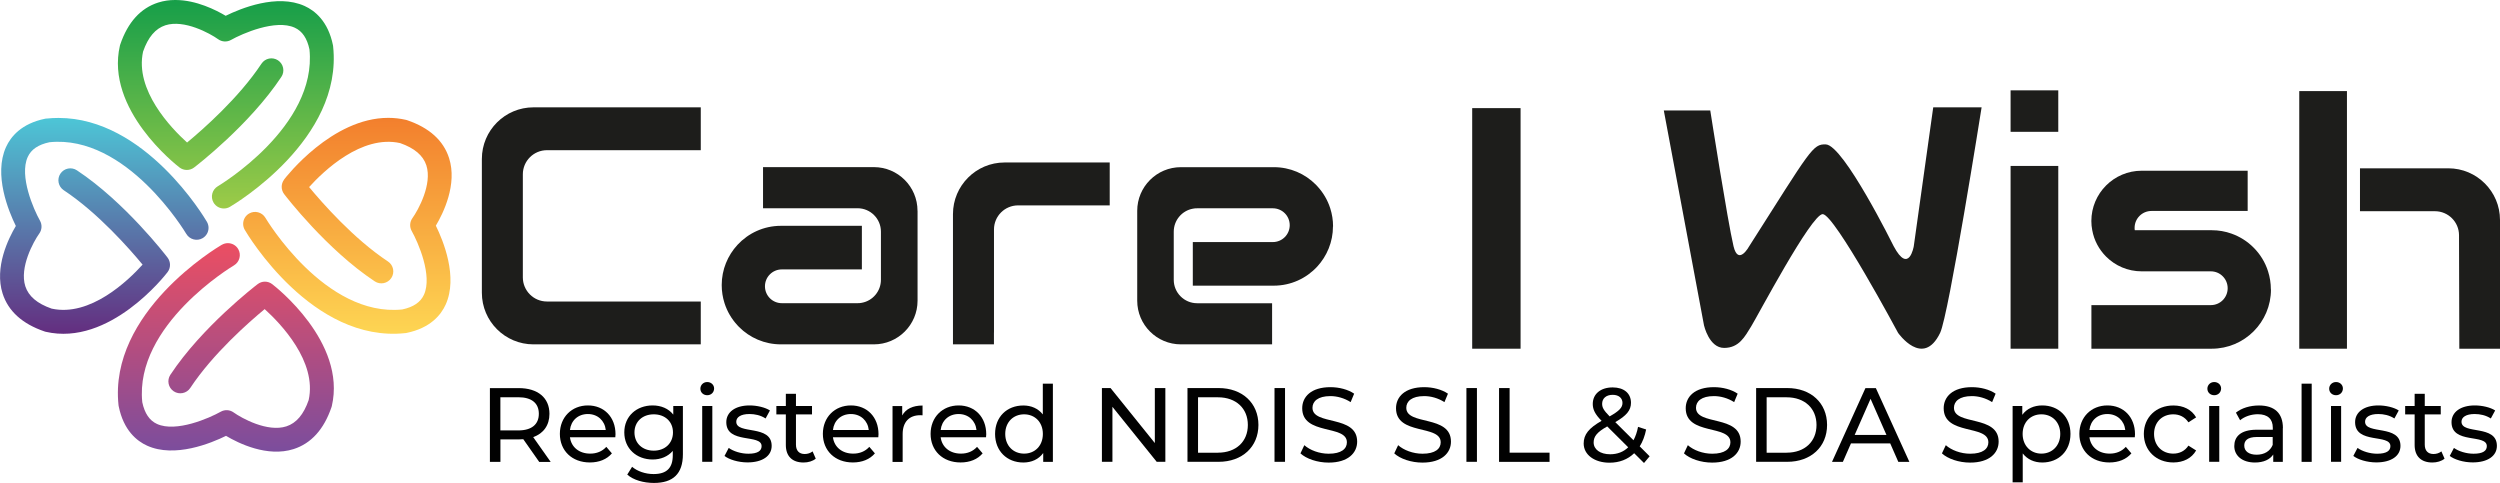
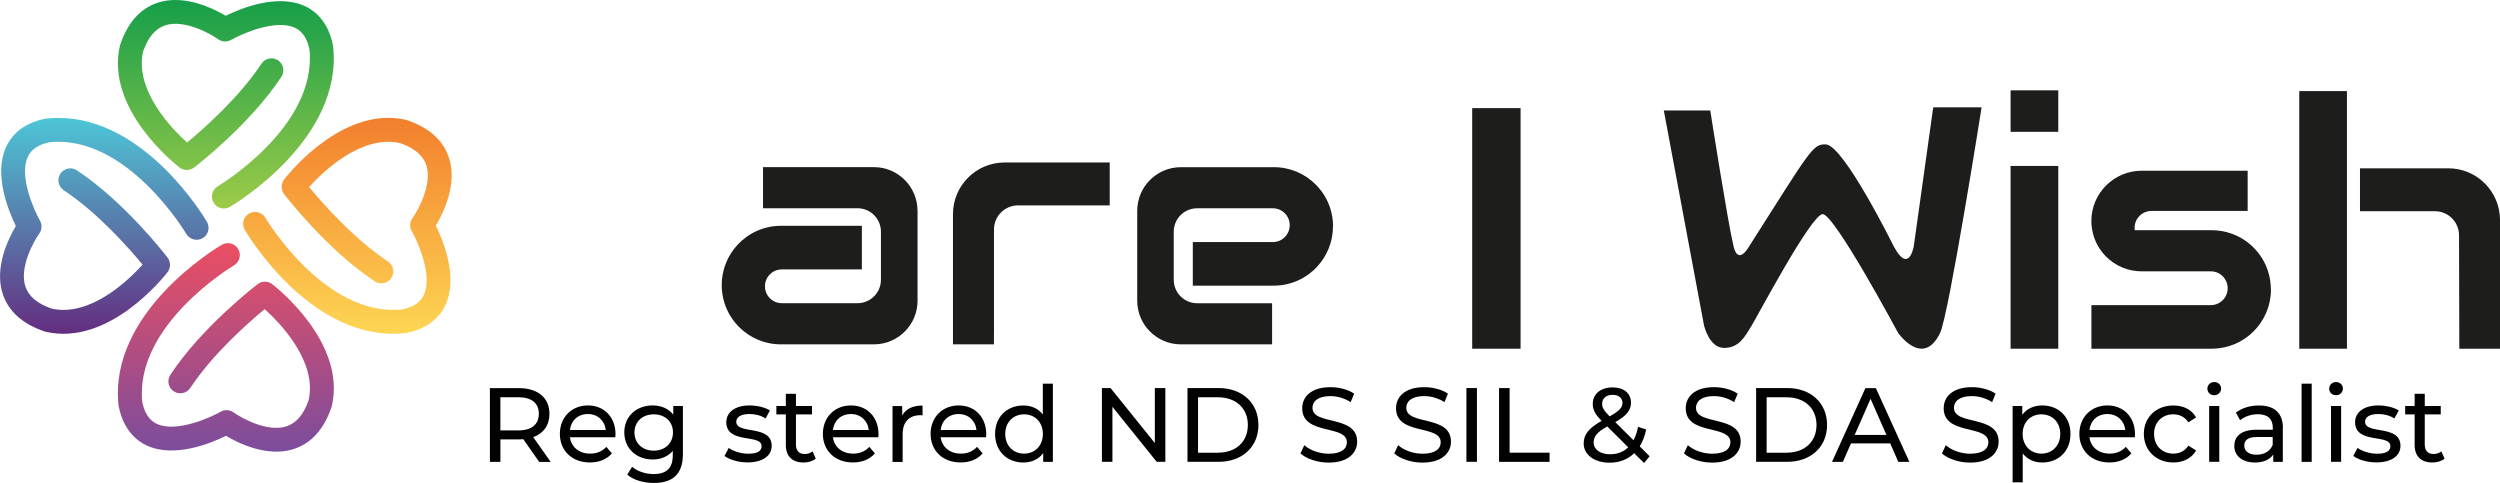
<svg xmlns="http://www.w3.org/2000/svg" id="Layer_2" data-name="Layer 2" viewBox="0 0 506.37 97.82">
  <defs>
    <style>      .cls-1 {        fill: url(#linear-gradient-2);      }      .cls-2 {        fill: #1d1d1b;      }      .cls-3 {        fill: none;      }      .cls-4 {        fill: url(#linear-gradient-4);      }      .cls-5 {        fill: url(#linear-gradient-3);      }      .cls-6 {        clip-path: url(#clippath-1);      }      .cls-7 {        clip-path: url(#clippath-3);      }      .cls-8 {        fill: #010101;      }      .cls-9 {        clip-path: url(#clippath-2);      }      .cls-10 {        fill: url(#linear-gradient);      }      .cls-11 {        clip-path: url(#clippath);      }    </style>
    <clipPath id="clippath">
      <path class="cls-3" d="M35.44,0c-1.14,0-2.28.16-3.41.52-3.56,1.14-6.14,3.99-7.67,8.48-.03.08-.05.15-.07.23-3.01,12.96,11.46,24.23,12.08,24.7.87.66,2.07.66,2.94,0,.46-.35,11.25-8.64,17.68-18.36.74-1.11.43-2.61-.68-3.35-1.12-.74-2.61-.43-3.35.68-4.61,6.97-11.93,13.37-15.07,15.97-3.22-2.91-10.64-10.61-8.91-18.43,1.02-2.92,2.5-4.66,4.52-5.32,3.8-1.22,9.01,1.63,10.69,2.83.77.55,1.78.6,2.6.14,2.28-1.29,9.04-4.25,12.91-2.48,1.52.69,2.5,2.14,2.98,4.4,1.6,15.64-18.27,27.54-18.56,27.71-1.15.68-1.54,2.16-.87,3.31.45.77,1.26,1.2,2.09,1.2.42,0,.84-.11,1.22-.33.94-.55,22.95-13.67,20.91-32.52,0-.07-.02-.15-.03-.22-.99-4.87-3.67-7.01-5.75-7.95-5.58-2.53-12.93.49-15.98,1.99-1.97-1.17-5.94-3.18-10.11-3.2h-.17Z" />
    </clipPath>
    <linearGradient id="linear-gradient" x1="-72.34" y1="136.42" x2="-71.54" y2="136.42" gradientTransform="translate(7153.93 -3727.32) rotate(-90) scale(52.11 -52.11)" gradientUnits="userSpaceOnUse">
      <stop offset="0" stop-color="#9dcb48" />
      <stop offset="1" stop-color="#189f49" />
    </linearGradient>
    <clipPath id="clippath-1">
      <path class="cls-3" d="M44.92,49.58c-.94.55-22.95,13.67-20.91,32.52,0,.07.02.15.04.22.99,4.87,3.67,7.01,5.75,7.95,5.58,2.53,12.93-.49,15.98-1.99,2.54,1.51,8.37,4.38,13.69,2.68,3.56-1.14,6.14-3.99,7.67-8.48.03-.08.05-.15.07-.23,3.01-12.96-11.46-24.23-12.08-24.7-.87-.67-2.07-.67-2.94,0-.46.35-11.25,8.64-17.68,18.36-.74,1.11-.43,2.61.68,3.35,1.12.74,2.62.43,3.35-.68,4.61-6.97,11.93-13.37,15.07-15.97,3.22,2.91,10.64,10.61,8.91,18.43-1.02,2.93-2.5,4.66-4.52,5.32-3.8,1.23-9.01-1.63-10.69-2.83-.77-.55-1.78-.6-2.6-.14-2.28,1.29-9.04,4.25-12.91,2.48-1.52-.69-2.5-2.14-2.98-4.4-1.6-15.64,18.27-27.54,18.56-27.71,1.15-.68,1.54-2.16.87-3.31-.45-.77-1.26-1.2-2.09-1.2-.42,0-.84.11-1.22.33" />
    </clipPath>
    <linearGradient id="linear-gradient-2" x1="-72.09" y1="136.49" x2="-71.28" y2="136.49" gradientTransform="translate(7734.91 -3967.76) rotate(-90) scale(56.33 -56.33)" gradientUnits="userSpaceOnUse">
      <stop offset="0" stop-color="#774d9f" />
      <stop offset="1" stop-color="#f04e60" />
    </linearGradient>
    <clipPath id="clippath-2">
      <path class="cls-3" d="M57.55,36.37c-.66.87-.66,2.07,0,2.94.35.46,8.64,11.25,18.36,17.68,1.11.74,2.61.43,3.35-.68.74-1.12.43-2.62-.68-3.35-6.97-4.61-13.37-11.93-15.97-15.07,2.91-3.22,10.61-10.64,18.43-8.91,2.92,1.02,4.66,2.5,5.32,4.52,1.22,3.8-1.63,9.01-2.83,10.69-.55.77-.6,1.79-.14,2.6,1.29,2.28,4.25,9.04,2.48,12.91-.69,1.52-2.14,2.5-4.4,2.98-15.64,1.6-27.54-18.27-27.71-18.56-.68-1.15-2.16-1.54-3.31-.87-.77.45-1.2,1.26-1.2,2.09,0,.42.11.84.33,1.22.55.94,13.67,22.95,32.52,20.91.07,0,.15-.02.22-.03,4.87-.99,7.01-3.67,7.95-5.75,2.53-5.58-.49-12.93-1.99-15.98,1.51-2.54,4.38-8.37,2.68-13.69-1.14-3.56-3.99-6.14-8.48-7.67-.08-.03-.15-.05-.23-.07-1.22-.28-2.42-.41-3.61-.41-11.38,0-20.67,11.93-21.1,12.49" />
    </clipPath>
    <linearGradient id="linear-gradient-3" x1="-72.18" y1="136.61" x2="-71.38" y2="136.61" gradientTransform="translate(7923.43 -4080.09) rotate(-90) scale(57.48 -57.48)" gradientUnits="userSpaceOnUse">
      <stop offset="0" stop-color="#fed854" />
      <stop offset="1" stop-color="#f27d2c" />
    </linearGradient>
    <clipPath id="clippath-3">
      <path class="cls-3" d="M9.39,24.01c-.07,0-.15.02-.22.03-4.87.99-7.01,3.67-7.95,5.75-2.53,5.58.49,12.93,1.99,15.98-1.51,2.54-4.38,8.37-2.68,13.69,1.14,3.56,3.99,6.14,8.48,7.67.08.03.15.05.23.07,12.96,3.01,24.23-11.46,24.7-12.08.66-.87.66-2.07,0-2.94-.35-.46-8.64-11.25-18.36-17.68-1.11-.74-2.61-.43-3.35.68-.74,1.11-.43,2.61.68,3.35,6.97,4.61,13.37,11.93,15.97,15.07-2.91,3.22-10.61,10.64-18.43,8.91-2.92-1.02-4.66-2.5-5.32-4.52-1.22-3.8,1.63-9.01,2.83-10.69.55-.77.6-1.78.14-2.6-1.29-2.28-4.25-9.04-2.48-12.91.69-1.52,2.13-2.5,4.4-2.98,15.64-1.6,27.54,18.27,27.71,18.56.68,1.15,2.16,1.54,3.31.87.77-.45,1.2-1.26,1.2-2.09,0-.41-.11-.84-.33-1.22-.52-.9-12.53-21.05-30.05-21.04-.81,0-1.64.04-2.47.13" />
    </clipPath>
    <linearGradient id="linear-gradient-4" x1="-72.21" y1="136.37" x2="-71.4" y2="136.37" gradientTransform="translate(7463.11 -3872.85) rotate(-90) scale(54.58 -54.58)" gradientUnits="userSpaceOnUse">
      <stop offset="0" stop-color="#642b7e" />
      <stop offset="1" stop-color="#4dc5d6" />
    </linearGradient>
  </defs>
  <g id="Layer_1-2" data-name="Layer 1">
    <g>
      <g>
        <g class="cls-11">
          <rect class="cls-10" x="21.28" y="-1.32" width="48.25" height="43.56" />
        </g>
        <g class="cls-6">
          <rect class="cls-1" x="21.96" y="49.25" width="48.25" height="43.56" />
        </g>
        <g class="cls-9">
          <rect class="cls-5" x="49.25" y="23.88" width="43.56" height="45.65" />
        </g>
        <g class="cls-7">
          <rect class="cls-4" x="-1.32" y="23.87" width="43.56" height="46.34" />
        </g>
      </g>
      <g>
-         <path class="cls-2" d="M105.9,35.31v20.88c0,2.69,2.19,4.88,4.88,4.88h31.16v8.68h-33.88c-5.78,0-10.46-4.68-10.46-10.46v-27.09c0-5.78,4.68-10.46,10.46-10.46h33.88v8.68h-31.16c-2.69,0-4.88,2.19-4.88,4.88" />
        <path class="cls-2" d="M201.33,67.36v-20.89c0-2.69,2.19-4.87,4.88-4.87h18.56v-8.69h-21.29c-5.78,0-10.46,4.69-10.46,10.46v26.38h8.3v-2.39Z" />
        <path class="cls-2" d="M506.37,44.54v26.09h-8.24l-.06-22.98c0-2.69-2.19-4.87-4.88-4.87h-15.18v-8.69h17.9c5.77,0,10.46,4.69,10.46,10.46" />
        <path class="cls-2" d="M185.85,42.71v18.19c0,4.89-3.96,8.85-8.85,8.85h-18.82c-3.32,0-6.32-1.34-8.49-3.52-.11-.11-.22-.22-.32-.34-1.18-1.27-2.08-2.79-2.62-4.48-.37-1.16-.57-2.39-.57-3.67,0-3.14,1.22-6,3.19-8.14,2.19-2.37,5.32-3.86,8.81-3.86h16.39v8.83h-16.21c-1.89,0-3.42,1.53-3.42,3.42,0,.94.38,1.8,1,2.42.62.62,1.48,1,2.42,1h15.34c.3,0,.59-.02.86-.08,2.2-.4,3.87-2.34,3.87-4.66v-9.75c0-2.61-2.12-4.74-4.74-4.74h-19.14v-8.33h22.44c4.89,0,8.85,3.96,8.85,8.85" />
        <path class="cls-2" d="M269.99,45.86c0,3.14-1.22,6-3.19,8.14-2.19,2.37-5.32,3.86-8.81,3.86h-16.39v-8.83h16.21c1.89,0,3.42-1.53,3.42-3.42,0-.94-.38-1.8-1-2.42-.62-.62-1.48-1-2.42-1h-15.34c-.3,0-.59.02-.86.08-2.2.4-3.87,2.34-3.87,4.66v9.75c0,2.61,2.12,4.74,4.74,4.74h15.18v8.33h-18.47c-4.89,0-8.85-3.96-8.85-8.85v-18.19c0-4.89,3.96-8.85,8.85-8.85h18.82c3.32,0,6.32,1.34,8.49,3.52.11.11.22.22.32.34,1.18,1.27,2.08,2.79,2.62,4.48.37,1.16.57,2.39.57,3.67" />
        <rect class="cls-2" x="298.19" y="21.9" width="9.8" height="48.73" />
        <path class="cls-2" d="M337,22.38l8.14,43.51s1.02,4.58,4.07,4.58,4.2-2.29,5.47-4.33c1.27-2.04,12.18-22.73,14.5-22.77,2.41.04,15.27,24.05,15.27,24.05,0,0,5.04,7.21,8.52,0,1.75-3.62,8.4-45.68,8.4-45.68h-9.8l-3.94,28.13s-.97,5.82-4.07,0c0,0-10.13-20.49-13.74-20.62-2.67-.1-3.05,1.04-15.52,20.62,0,0-2.21,4.08-3.18,0-1.2-5.05-4.71-27.5-4.71-27.5h-9.42Z" />
        <rect class="cls-2" x="407.24" y="33.61" width="9.66" height="37.02" />
        <rect class="cls-2" x="465.71" y="18.45" width="9.66" height="52.18" />
        <rect class="cls-2" x="407.24" y="18.3" width="9.66" height="8.4" />
        <path class="cls-2" d="M459.98,58.63c0,6.62-5.37,12-12,12h-24.37v-8.83h24.19c1.89,0,3.41-1.53,3.41-3.42,0-.94-.38-1.8-1-2.42-.61-.62-1.47-1-2.41-1h-14.01c-2.82,0-5.36-1.14-7.2-2.98-1.43-1.43-2.44-3.28-2.81-5.35-.12-.6-.18-1.22-.18-1.86,0-5.62,4.57-10.19,10.19-10.19h21.47v8.15h-19.48c-1.89,0-3.42,1.53-3.42,3.42,0,.16,0,.32.04.48h15.57c1.41,0,2.77.24,4.02.69,1.69.6,3.22,1.57,4.46,2.82,1.34,1.33,2.36,2.98,2.94,4.82.37,1.16.57,2.39.57,3.67" />
      </g>
      <g>
        <path class="cls-8" d="M109.21,93.55l-3.22-4.59c-.3.02-.62.04-.94.04h-3.69v4.55h-2.13v-14.94h5.83c3.88,0,6.23,1.96,6.23,5.21,0,2.31-1.2,3.97-3.29,4.72l3.54,5.02h-2.33ZM109.14,83.81c0-2.13-1.43-3.35-4.16-3.35h-3.63v6.72h3.63c2.73,0,4.16-1.24,4.16-3.37Z" />
        <path class="cls-8" d="M124.62,88.57h-9.18c.26,1.99,1.86,3.31,4.1,3.31,1.32,0,2.43-.45,3.27-1.37l1.13,1.32c-1.02,1.2-2.58,1.84-4.46,1.84-3.65,0-6.08-2.41-6.08-5.79s2.41-5.76,5.68-5.76,5.59,2.35,5.59,5.83c0,.17-.02.43-.04.62ZM115.44,87.1h7.26c-.21-1.9-1.64-3.24-3.63-3.24s-3.42,1.32-3.63,3.24Z" />
        <path class="cls-8" d="M138.32,82.23v9.78c0,3.99-2.03,5.81-5.87,5.81-2.07,0-4.16-.58-5.4-1.69l.98-1.58c1.05.9,2.69,1.47,4.35,1.47,2.67,0,3.89-1.24,3.89-3.8v-.9c-.98,1.17-2.46,1.75-4.08,1.75-3.27,0-5.74-2.22-5.74-5.49s2.48-5.46,5.74-5.46c1.69,0,3.22.62,4.18,1.86v-1.75h1.94ZM136.31,87.59c0-2.2-1.62-3.67-3.89-3.67s-3.91,1.47-3.91,3.67,1.62,3.69,3.91,3.69,3.89-1.52,3.89-3.69Z" />
-         <path class="cls-8" d="M141.86,78.73c0-.75.6-1.35,1.39-1.35s1.39.58,1.39,1.3c0,.77-.58,1.37-1.39,1.37s-1.39-.58-1.39-1.32ZM142.23,82.23h2.05v11.31h-2.05v-11.31Z" />
        <path class="cls-8" d="M146.75,92.35l.85-1.62c.96.68,2.5,1.17,3.97,1.17,1.9,0,2.69-.58,2.69-1.54,0-2.54-7.15-.34-7.15-4.85,0-2.03,1.81-3.39,4.72-3.39,1.47,0,3.14.38,4.12,1.02l-.88,1.62c-1.02-.66-2.16-.9-3.27-.9-1.79,0-2.67.66-2.67,1.56,0,2.67,7.17.49,7.17,4.89,0,2.05-1.88,3.35-4.89,3.35-1.88,0-3.74-.58-4.68-1.32Z" />
        <path class="cls-8" d="M165.24,92.89c-.62.53-1.56.79-2.48.79-2.28,0-3.59-1.26-3.59-3.54v-6.21h-1.92v-1.69h1.92v-2.48h2.05v2.48h3.25v1.69h-3.25v6.13c0,1.22.64,1.9,1.77,1.9.6,0,1.17-.19,1.6-.53l.64,1.47Z" />
        <path class="cls-8" d="M177.89,88.57h-9.18c.26,1.99,1.86,3.31,4.1,3.31,1.32,0,2.43-.45,3.27-1.37l1.13,1.32c-1.02,1.2-2.58,1.84-4.46,1.84-3.65,0-6.08-2.41-6.08-5.79s2.41-5.76,5.68-5.76,5.59,2.35,5.59,5.83c0,.17-.02.43-.04.62ZM168.71,87.1h7.26c-.21-1.9-1.64-3.24-3.63-3.24s-3.42,1.32-3.63,3.24Z" />
        <path class="cls-8" d="M186.86,82.13v1.99c-.17-.02-.32-.02-.47-.02-2.2,0-3.56,1.34-3.56,3.82v5.64h-2.05v-11.31h1.96v1.9c.73-1.32,2.13-2.01,4.12-2.01Z" />
        <path class="cls-8" d="M199.71,88.57h-9.18c.26,1.99,1.86,3.31,4.1,3.31,1.32,0,2.43-.45,3.27-1.37l1.13,1.32c-1.02,1.2-2.58,1.84-4.46,1.84-3.65,0-6.08-2.41-6.08-5.79s2.41-5.76,5.68-5.76,5.59,2.35,5.59,5.83c0,.17-.02.43-.04.62ZM190.53,87.1h7.26c-.21-1.9-1.64-3.24-3.63-3.24s-3.42,1.32-3.63,3.24Z" />
        <path class="cls-8" d="M213.26,77.71v15.84h-1.96v-1.79c-.92,1.28-2.37,1.92-4.03,1.92-3.31,0-5.72-2.33-5.72-5.79s2.41-5.76,5.72-5.76c1.6,0,3.01.6,3.95,1.81v-6.23h2.05ZM211.23,87.89c0-2.41-1.64-3.97-3.8-3.97s-3.82,1.56-3.82,3.97,1.64,3.99,3.82,3.99,3.8-1.58,3.8-3.99Z" />
        <path class="cls-8" d="M236.04,78.6v14.94h-1.75l-8.97-11.14v11.14h-2.13v-14.94h1.75l8.97,11.14v-11.14h2.13Z" />
        <path class="cls-8" d="M240.52,78.6h6.3c4.8,0,8.07,3.03,8.07,7.47s-3.27,7.47-8.07,7.47h-6.3v-14.94ZM246.69,91.69c3.69,0,6.06-2.26,6.06-5.61s-2.37-5.61-6.06-5.61h-4.03v11.23h4.03Z" />
-         <path class="cls-8" d="M258.15,78.6h2.13v14.94h-2.13v-14.94Z" />
        <path class="cls-8" d="M263.4,91.84l.79-1.67c1.11,1,3.01,1.73,4.93,1.73,2.58,0,3.69-1,3.69-2.31,0-3.65-9.05-1.34-9.05-6.9,0-2.3,1.79-4.27,5.72-4.27,1.75,0,3.57.47,4.8,1.32l-.71,1.71c-1.3-.83-2.78-1.22-4.1-1.22-2.54,0-3.63,1.07-3.63,2.37,0,3.65,9.05,1.37,9.05,6.85,0,2.28-1.83,4.25-5.78,4.25-2.28,0-4.53-.77-5.72-1.88Z" />
        <path class="cls-8" d="M282.4,91.84l.79-1.67c1.11,1,3.01,1.73,4.93,1.73,2.58,0,3.69-1,3.69-2.31,0-3.65-9.05-1.34-9.05-6.9,0-2.3,1.79-4.27,5.72-4.27,1.75,0,3.57.47,4.8,1.32l-.71,1.71c-1.3-.83-2.78-1.22-4.1-1.22-2.54,0-3.63,1.07-3.63,2.37,0,3.65,9.05,1.37,9.05,6.85,0,2.28-1.83,4.25-5.78,4.25-2.28,0-4.53-.77-5.72-1.88Z" />
        <path class="cls-8" d="M297.02,78.6h2.13v14.94h-2.13v-14.94Z" />
        <path class="cls-8" d="M303.64,78.6h2.13v13.09h8.09v1.86h-10.23v-14.94Z" />
        <path class="cls-8" d="M332.99,93.78l-1.99-1.98c-1.3,1.26-3.01,1.92-5,1.92-3.03,0-5.23-1.6-5.23-3.89,0-1.83,1.05-3.12,3.63-4.59-1.34-1.34-1.79-2.31-1.79-3.42,0-2.01,1.58-3.35,4.03-3.35,2.26,0,3.71,1.17,3.71,3.12,0,1.52-.9,2.6-3.18,3.91l3.69,3.67c.41-.77.73-1.67.92-2.71l1.64.53c-.26,1.32-.7,2.48-1.3,3.42l2.01,2.01-1.15,1.37ZM329.79,90.6l-4.25-4.23c-2.09,1.17-2.75,2.05-2.75,3.25,0,1.43,1.35,2.39,3.35,2.39,1.43,0,2.69-.47,3.65-1.41ZM324.51,81.78c0,.77.3,1.32,1.52,2.56,1.96-1.11,2.6-1.79,2.6-2.73s-.7-1.64-1.99-1.64c-1.34,0-2.13.75-2.13,1.81Z" />
        <path class="cls-8" d="M341.08,91.84l.79-1.67c1.11,1,3.01,1.73,4.93,1.73,2.58,0,3.69-1,3.69-2.31,0-3.65-9.05-1.34-9.05-6.9,0-2.3,1.79-4.27,5.72-4.27,1.75,0,3.57.47,4.8,1.32l-.71,1.71c-1.3-.83-2.78-1.22-4.1-1.22-2.54,0-3.63,1.07-3.63,2.37,0,3.65,9.05,1.37,9.05,6.85,0,2.28-1.83,4.25-5.78,4.25-2.28,0-4.53-.77-5.72-1.88Z" />
        <path class="cls-8" d="M355.7,78.6h6.3c4.8,0,8.07,3.03,8.07,7.47s-3.27,7.47-8.07,7.47h-6.3v-14.94ZM361.87,91.69c3.69,0,6.06-2.26,6.06-5.61s-2.37-5.61-6.06-5.61h-4.04v11.23h4.04Z" />
        <path class="cls-8" d="M382.85,89.81h-7.94l-1.64,3.74h-2.2l6.77-14.94h2.11l6.79,14.94h-2.24l-1.64-3.74ZM382.1,88.1l-3.22-7.32-3.22,7.32h6.45Z" />
        <path class="cls-8" d="M393.33,91.84l.79-1.67c1.11,1,3.01,1.73,4.93,1.73,2.58,0,3.69-1,3.69-2.31,0-3.65-9.05-1.34-9.05-6.9,0-2.3,1.79-4.27,5.72-4.27,1.75,0,3.57.47,4.8,1.32l-.71,1.71c-1.3-.83-2.78-1.22-4.1-1.22-2.54,0-3.63,1.07-3.63,2.37,0,3.65,9.05,1.37,9.05,6.85,0,2.28-1.83,4.25-5.78,4.25-2.28,0-4.53-.77-5.72-1.88Z" />
        <path class="cls-8" d="M419.37,87.89c0,3.48-2.41,5.79-5.72,5.79-1.6,0-3.01-.62-3.95-1.84v5.85h-2.05v-15.46h1.96v1.79c.92-1.26,2.37-1.9,4.04-1.9,3.31,0,5.72,2.31,5.72,5.76ZM417.3,87.89c0-2.39-1.64-3.97-3.82-3.97s-3.8,1.58-3.8,3.97,1.64,3.99,3.8,3.99,3.82-1.58,3.82-3.99Z" />
        <path class="cls-8" d="M432.39,88.57h-9.18c.26,1.99,1.86,3.31,4.1,3.31,1.32,0,2.43-.45,3.27-1.37l1.13,1.32c-1.03,1.2-2.58,1.84-4.46,1.84-3.65,0-6.08-2.41-6.08-5.79s2.41-5.76,5.68-5.76,5.59,2.35,5.59,5.83c0,.17-.02.43-.04.62ZM423.21,87.1h7.26c-.21-1.9-1.64-3.24-3.63-3.24s-3.42,1.32-3.63,3.24Z" />
        <path class="cls-8" d="M434.23,87.89c0-3.37,2.5-5.76,5.98-5.76,2.03,0,3.71.83,4.61,2.41l-1.56,1c-.73-1.11-1.84-1.62-3.07-1.62-2.22,0-3.89,1.56-3.89,3.97s1.67,3.99,3.89,3.99c1.24,0,2.35-.51,3.07-1.62l1.56.98c-.9,1.58-2.58,2.43-4.61,2.43-3.48,0-5.98-2.41-5.98-5.79Z" />
        <path class="cls-8" d="M447.1,78.73c0-.75.6-1.35,1.39-1.35s1.39.58,1.39,1.3c0,.77-.58,1.37-1.39,1.37s-1.39-.58-1.39-1.32ZM447.46,82.23h2.05v11.31h-2.05v-11.31Z" />
        <path class="cls-8" d="M462.38,86.72v6.83h-1.94v-1.49c-.68,1.02-1.94,1.62-3.71,1.62-2.56,0-4.18-1.37-4.18-3.33,0-1.81,1.17-3.31,4.55-3.31h3.25v-.41c0-1.73-1-2.73-3.03-2.73-1.35,0-2.71.47-3.59,1.22l-.85-1.54c1.17-.94,2.86-1.45,4.67-1.45,3.1,0,4.85,1.49,4.85,4.59ZM460.33,90.09v-1.58h-3.16c-2.03,0-2.6.79-2.6,1.75,0,1.13.94,1.84,2.5,1.84s2.75-.71,3.27-2.01Z" />
        <path class="cls-8" d="M466.18,77.71h2.05v15.84h-2.05v-15.84Z" />
        <path class="cls-8" d="M471.77,78.73c0-.75.6-1.35,1.39-1.35s1.39.58,1.39,1.3c0,.77-.58,1.37-1.39,1.37s-1.39-.58-1.39-1.32ZM472.14,82.23h2.05v11.31h-2.05v-11.31Z" />
        <path class="cls-8" d="M476.66,92.35l.85-1.62c.96.68,2.5,1.17,3.97,1.17,1.9,0,2.69-.58,2.69-1.54,0-2.54-7.15-.34-7.15-4.85,0-2.03,1.81-3.39,4.72-3.39,1.47,0,3.14.38,4.12,1.02l-.88,1.62c-1.02-.66-2.16-.9-3.27-.9-1.79,0-2.67.66-2.67,1.56,0,2.67,7.17.49,7.17,4.89,0,2.05-1.88,3.35-4.89,3.35-1.88,0-3.74-.58-4.67-1.32Z" />
        <path class="cls-8" d="M495.15,92.89c-.62.53-1.56.79-2.48.79-2.28,0-3.59-1.26-3.59-3.54v-6.21h-1.92v-1.69h1.92v-2.48h2.05v2.48h3.24v1.69h-3.24v6.13c0,1.22.64,1.9,1.77,1.9.6,0,1.17-.19,1.6-.53l.64,1.47Z" />
-         <path class="cls-8" d="M496.19,92.35l.85-1.62c.96.68,2.5,1.17,3.97,1.17,1.9,0,2.69-.58,2.69-1.54,0-2.54-7.15-.34-7.15-4.85,0-2.03,1.81-3.39,4.72-3.39,1.47,0,3.14.38,4.12,1.02l-.88,1.62c-1.02-.66-2.16-.9-3.27-.9-1.79,0-2.67.66-2.67,1.56,0,2.67,7.17.49,7.17,4.89,0,2.05-1.88,3.35-4.89,3.35-1.88,0-3.74-.58-4.67-1.32Z" />
      </g>
    </g>
  </g>
</svg>